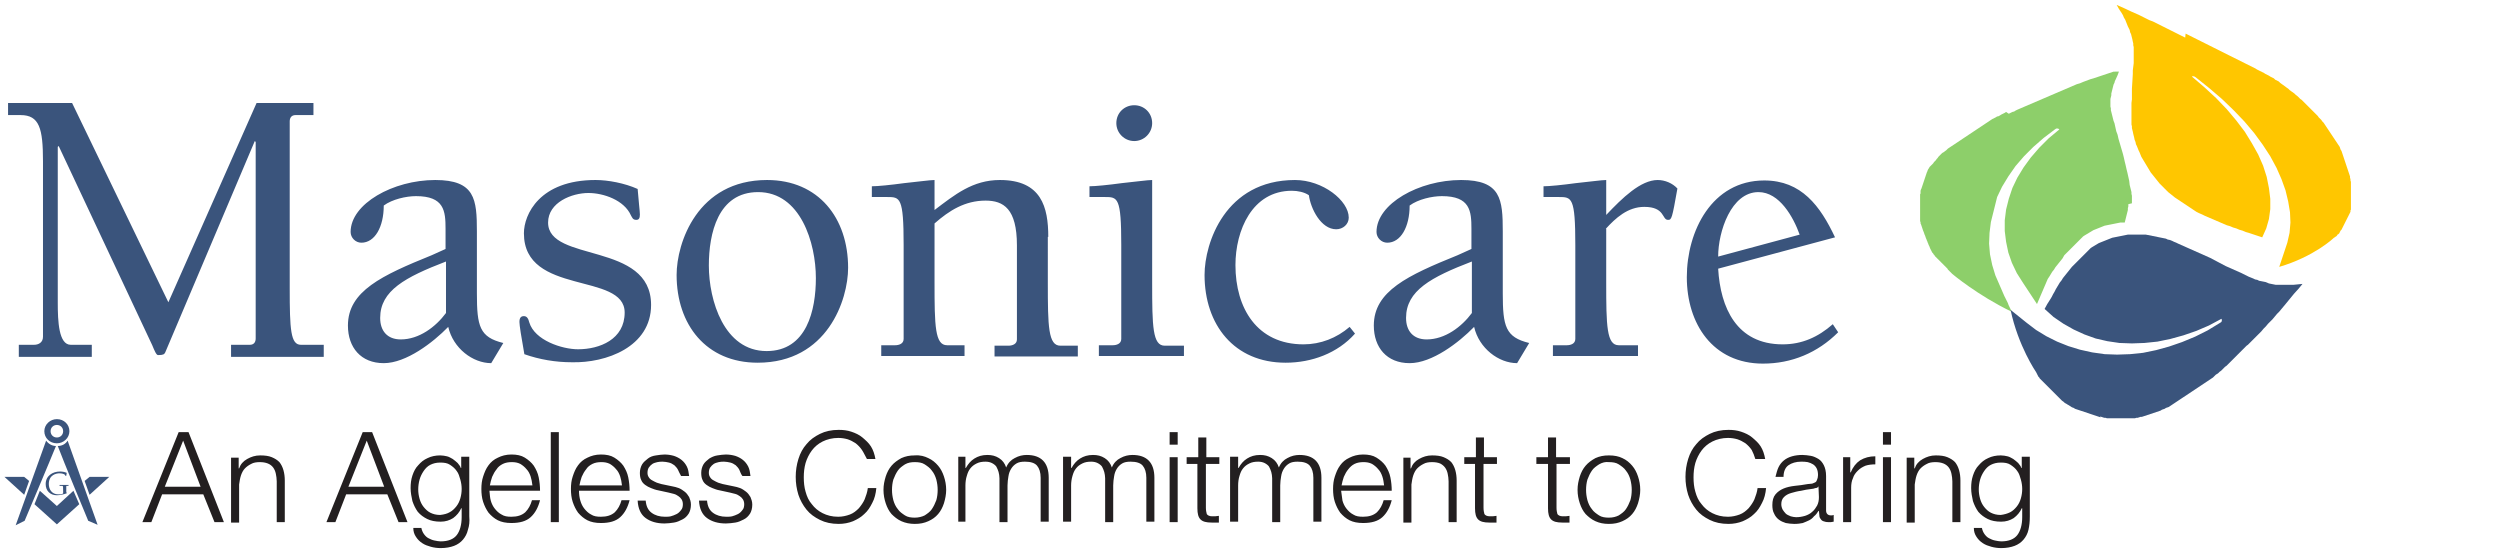
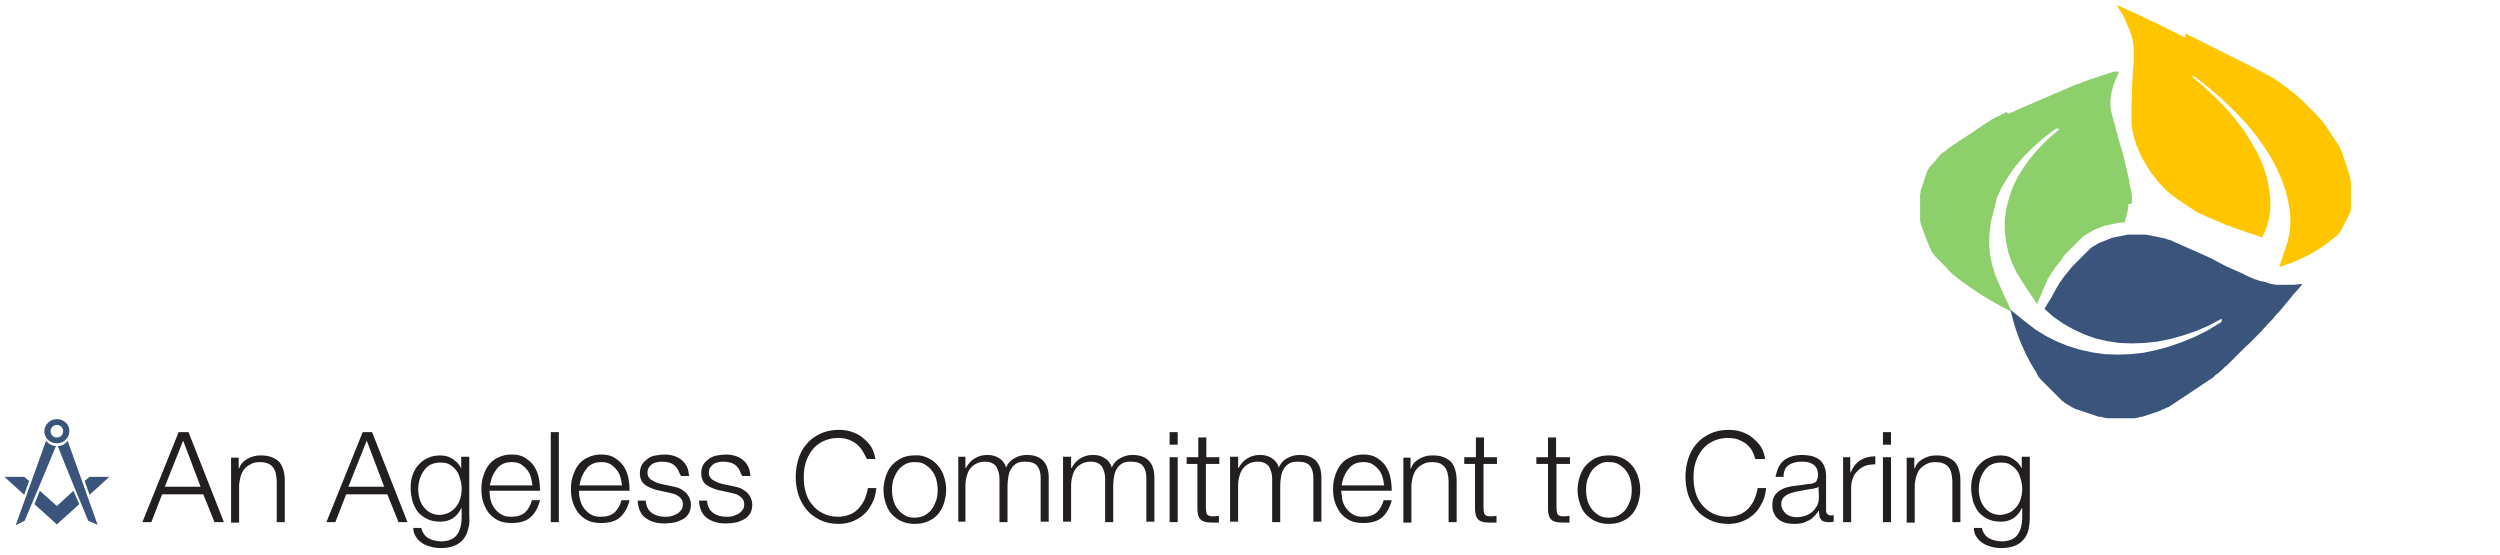
<svg xmlns="http://www.w3.org/2000/svg" version="1.1" id="Layer_1" x="0px" y="0px" viewBox="0 0 558.3 124" style="enable-background:new 0 0 558.3 124;" xml:space="preserve">
  <style type="text/css">
	.st0{fill:#8DCF6A;}
	.st1{fill:#FFC600;}
	.st2{fill:#3A547C;}
	.st3{fill:#231F20;}
	.st4{fill:none;}
</style>
  <path class="st0" d="M476.1,45.4l0-0.4l0-0.5l0-0.4l0-0.4l-0.1-0.4l0-0.4l-0.1-0.4l-0.1-0.4l-0.1-0.4l-0.1-0.4l-0.1-0.9l-0.2-0.9  l-0.2-0.9l-0.2-0.8l-0.2-0.9l-0.2-0.8l-0.2-0.9l-0.2-0.8l-0.5-1.7l-0.5-1.7l-0.2-0.9l-0.3-0.8l-0.2-0.9l-0.2-0.9L472,27l-0.1-0.4  l-0.1-0.4l-0.1-0.4l-0.1-0.4l-0.1-0.4l-0.1-0.4l0-0.4l-0.1-0.4l0-0.4l0-0.5l0-0.4l0-0.4l0.1-0.4l0.1-0.4l0-0.4l0.1-0.4l0.1-0.4  l0.1-0.4l0.1-0.4l0.1-0.4l0.2-0.4l0.1-0.4l0.2-0.4l0.4-0.9l0.3-0.8L472,16l-1.5,0.5L469,17l-1.5,0.5l-0.7,0.2L466,18l-0.8,0.3  l-0.7,0.3l-0.7,0.2l-0.7,0.3l-0.7,0.3l-0.7,0.3l-0.7,0.3l-0.7,0.3l-0.7,0.3l-0.7,0.3l-0.7,0.3l-0.7,0.3l-0.7,0.3l-0.7,0.3l-0.7,0.3  l-0.7,0.3l-0.7,0.3l-0.7,0.3l-0.7,0.3l-0.7,0.3l-0.7,0.3l-0.7,0.3l-0.4,0.2l-0.3,0.2l-0.4,0.1l-0.4,0.2l-0.4,0.2L448,25l-0.3,0.2  l-0.4,0.2l-0.4,0.2l-0.3,0.2l-0.4,0.2L446,26l-0.3,0.2l-0.4,0.2l-0.4,0.2l-0.3,0.2l-0.3,0.2l-0.3,0.2l-0.3,0.2l-0.3,0.2l-0.3,0.2  l-0.3,0.2l-0.3,0.2l-0.3,0.2l-0.3,0.2l-0.3,0.2l-0.3,0.2l-0.3,0.2l-0.3,0.2l-0.3,0.2l-0.3,0.2l-0.3,0.2l-0.3,0.2l-0.3,0.2l-0.3,0.2  l-0.3,0.2l-0.3,0.2l-0.3,0.2l-0.3,0.2l-0.3,0.2l-0.3,0.2l-0.3,0.2l-0.3,0.2l-0.3,0.2l-0.3,0.2l-0.3,0.2l-0.3,0.2l-0.3,0.2l-0.2,0.2  l-0.2,0.2l-0.3,0.2l-0.2,0.2L434,34l-0.3,0.2l-0.2,0.2l-0.2,0.2l-0.2,0.2l-0.2,0.2l-0.2,0.3l-0.2,0.2l-0.2,0.3l-0.2,0.2l-0.2,0.2  l-0.2,0.3l-0.2,0.2l-0.2,0.2l-0.2,0.2l-0.2,0.2l-0.1,0.2l-0.2,0.3l-0.1,0.2l-0.1,0.3l-0.1,0.2l-0.1,0.3l-0.1,0.3l-0.1,0.3l-0.1,0.3  l-0.1,0.3l-0.1,0.3l-0.1,0.3l-0.1,0.3l-0.1,0.3l-0.1,0.3l-0.1,0.3l-0.1,0.3l-0.1,0.2l-0.1,0.3l0,0.3l0,0.3l-0.1,0.2l0,0.3l0,0.3  l0,0.3l0,0.3l0,0.3l0,0.3l0,0.3l0,0.3l0,0.3l0,0.3l0,0.3l0,0.3l0,0.3l0,0.3l0,0.3l0,0.3l0,0.3l0,0.3l0,0.3l0,0.3l0.1,0.2l0,0.3  l0.1,0.2l0.1,0.3l0.1,0.3l0.1,0.3l0.1,0.3l0.1,0.3l0.1,0.2l0.1,0.3l0.1,0.3l0.1,0.2l0.1,0.3l0.1,0.3l0.1,0.2l0.1,0.3l0.1,0.2  l0.1,0.3l0.1,0.2l0.1,0.3l0.1,0.2l0.1,0.2l0.1,0.3l0.1,0.2l0.1,0.2l0.1,0.2l0.1,0.2l0.1,0.2l0.2,0.2l0.1,0.2l0.2,0.2l0.1,0.2  l0.2,0.2l0.2,0.2l0.2,0.2l0.2,0.2l0.2,0.2l0.2,0.2l0.2,0.2l0.2,0.2l0.2,0.2l0.2,0.2l0.2,0.2l0.2,0.2l0.2,0.2l0.2,0.2l0.1,0.2  l0.2,0.2l0.2,0.2l0.2,0.2l0.2,0.2l0.2,0.2c0,0,5.7,4.8,13.2,8.4c-0.1-0.5-0.7-1.4-0.8-1.9l-0.8-1.6l-1-2.3l-1-2.3l-0.7-2.3l-0.5-2.4  l-0.2-2.4l0.1-2.4l0.3-2.4l0.6-2.4L446,44l1.1-2.3l1.4-2.3l1.6-2.3l1.9-2.2l2.1-2.1l2.3-2l2.5-1.9l0.3-0.2l0.4,0l0.3,0.2l-2.4,2  l-2.1,2.1l-1.9,2.2l-1.6,2.2l-1.4,2.3l-1.1,2.3l-0.8,2.4l-0.6,2.4l-0.3,2.4l0,2.4L448,54l0.5,2.4l0.8,2.3l1.1,2.3l1.4,2.2l3.1,4.7  l2.4-5.6l0.4-0.6l0.3-0.5l0.3-0.5l0.4-0.5l0.3-0.5l0.4-0.5l0.4-0.5l0.4-0.5l0.4-0.5L461,57l0.4-0.4l0.4-0.4l0.4-0.4l0.2-0.2l0.2-0.2  l0.2-0.2l0.2-0.2l0.2-0.2l0.2-0.2l0.2-0.2l0.2-0.2l0.2-0.2l0.2-0.2l0.2-0.2l0.2-0.2l0.2-0.2l0.2-0.2l0.2-0.2l0.3-0.2l0.5-0.3  l0.5-0.3l0.5-0.3l0.5-0.3l0.5-0.2l0.5-0.2l0.5-0.2l0.5-0.2l0.5-0.2l0.5-0.1l0.5-0.1l0.5-0.1l0.5-0.1l0.5-0.1l0.5-0.1l0.5-0.1l0.5,0  l0.5,0l0.1-0.4l0.1-0.4l0.1-0.4l0.1-0.4l0.1-0.4l0.1-0.4l0.1-0.4l0-0.4l0.1-0.4l0-0.5L476.1,45.4z" />
  <path class="st1" d="M509,59.6c7.8-2.3,12.1-6.4,12.1-6.4l0.1-0.1l0.2-0.1l0.1-0.1l0.2-0.1l0.2-0.2l0.1-0.2l0.2-0.1l0.2-0.2l0.1-0.2  l0.1-0.2l0.1-0.2l0.2-0.2l0.1-0.2l0.1-0.2l0.1-0.2l0.1-0.2l0.1-0.2l0.1-0.2l0.1-0.2l0.1-0.2l0.1-0.2l0.1-0.2l0.1-0.2l0.1-0.2  l0.1-0.2l0.1-0.2l0.1-0.2l0.1-0.2l0.1-0.2l0.1-0.2l0.1-0.2l0.1-0.2l0-0.3l0.1-0.2l0-0.3l0-0.2l0-0.3l0-0.2l0-0.3l0-0.3l0-0.2l0-0.3  l0-0.3l0-0.2l0-0.3l0-0.3l0-0.2l0-0.3l0-0.3l0-0.2l0-0.3l0-0.2l0-0.3l0-0.3l0-0.3l0-0.3l0-0.3l-0.1-0.3l0-0.3l-0.1-0.3l0-0.3  l-0.1-0.3l-0.1-0.3l-0.1-0.3l-0.1-0.3l-0.1-0.3l-0.1-0.3l-0.1-0.3l-0.1-0.3l-0.1-0.3l-0.1-0.3l-0.1-0.3l-0.1-0.3l-0.1-0.3l-0.1-0.3  l-0.1-0.3l-0.1-0.3l-0.1-0.3l-0.1-0.3l-0.1-0.3l-0.2-0.3l-0.1-0.3l-0.1-0.3l-0.2-0.3l-0.2-0.3l-0.2-0.3l-0.2-0.3l-0.2-0.3l-0.2-0.3  l-0.2-0.3l-0.2-0.3l-0.2-0.3l-0.2-0.3l-0.2-0.3l-0.2-0.3l-0.2-0.3l-0.2-0.3l-0.2-0.3l-0.2-0.3l-0.2-0.3l-0.2-0.3l-0.3-0.3l-0.2-0.3  l-0.3-0.3l-0.3-0.3l-0.2-0.3l-0.3-0.3l-0.3-0.3l-0.3-0.3l-0.3-0.3l-0.3-0.3l-0.3-0.3l-0.3-0.3l-0.3-0.3l-0.3-0.3l-0.3-0.3l-0.3-0.3  l-0.3-0.3l-0.3-0.2l-0.3-0.3l-0.3-0.3l-0.4-0.3l-0.3-0.3l-0.4-0.3l-0.3-0.2l-0.4-0.3l-0.3-0.3l-0.3-0.2l-0.4-0.3l-0.4-0.3l-0.3-0.2  l-0.4-0.3l-0.3-0.3l-0.4-0.2l-0.4-0.2l-0.3-0.3l-0.4-0.2l-0.4-0.2l-0.3-0.2l-0.4-0.2l-0.4-0.2l-0.3-0.2l-0.4-0.2l-0.4-0.2l-0.4-0.2  l-0.4-0.2l-0.3-0.2l-0.4-0.2l-0.4-0.2l-0.4-0.2l-0.4-0.2l-0.4-0.2l-0.4-0.2l-0.4-0.2l-0.4-0.2l-0.4-0.2l-0.4-0.2l-0.4-0.2l-0.4-0.2  l-0.4-0.2l-0.4-0.2l-0.4-0.2l-0.8-0.4l-0.8-0.4l-0.8-0.4l-0.8-0.4l-0.8-0.4l-0.8-0.4l-0.8-0.4l-0.8-0.4l-0.8-0.4l-0.8-0.4l-0.8-0.4  l-0.8-0.4L488,8.4L487.2,8l-0.8-0.4l-0.8-0.4l-0.8-0.4L484,6.4L483.2,6l-0.8-0.4l-0.8-0.4l-0.8-0.4L480,4.5l-0.8-0.4l-1.6-0.8  l-1.6-0.7l-1.7-0.8l-1.6-0.7l0.5,0.9l0.6,0.9l0.3,0.5l0.2,0.5l0.3,0.5l0.2,0.5l0.2,0.5l0.2,0.5l0.2,0.4l0.2,0.4l0.1,0.5l0.2,0.4  l0.1,0.4l0.1,0.4l0.1,0.4l0.1,0.5l0.1,0.4l0,0.4l0.1,0.4l0,0.4l0,0.4l0,0.4l0,0.4l0,0.4l0,0.4l0,0.4l0,0.8l-0.1,0.8l-0.1,0.8l0,0.8  l-0.1,1.7l-0.1,1.6l0,0.8l0,0.8l0,0.8l-0.1,0.8l0,0.8l0,0.8l0,0.8l0,0.8l0,0.4l0,0.4l0,0.4l0,0.4l0.1,0.4l0,0.4l0.1,0.4l0.1,0.4  l0.1,0.5l0.1,0.4l0.1,0.4l0.1,0.5l0.2,0.5l0.1,0.5l0.2,0.4l0.2,0.5l0.2,0.5l0.2,0.4l0.2,0.5l0.2,0.5l0.3,0.5l0.3,0.5l0.3,0.5  l0.3,0.5l0.3,0.5l0.3,0.5l0.3,0.5l0.4,0.5l0.4,0.5l0.4,0.5l0.4,0.5l0.4,0.5l0.5,0.5l0.4,0.4l0.5,0.5l0.5,0.5l0.5,0.4l0.5,0.4  l0.5,0.4l0.3,0.2l0.3,0.2l0.3,0.2l0.3,0.2l0.3,0.2l0.3,0.2l0.3,0.2l0.3,0.2l0.3,0.2l0.3,0.2l0.3,0.2l0.3,0.2l0.3,0.2l0.3,0.2  l0.3,0.2l0.3,0.2l0.6,0.3l0.7,0.3l0.6,0.3l0.7,0.3l0.7,0.3l0.7,0.3l0.7,0.3l0.7,0.3l0.7,0.3l0.7,0.3l0.7,0.2l0.7,0.3l0.7,0.2  l0.7,0.3l0.7,0.2l0.7,0.3l0.7,0.2l1.5,0.5l1.5,0.5l0.9-2l0.6-2.1l0.3-2.2l0-2.3l-0.3-2.4l-0.5-2.5l-0.8-2.5l-1.1-2.5l-1.4-2.5  l-1.6-2.6l-1.9-2.5l-2.1-2.5l-2.4-2.5l-2.6-2.4l-2.8-2.4l0.2-0.1l0.4,0.1l0.3,0.2l3,2.4l2.8,2.4l2.6,2.5l2.4,2.5l2.2,2.6l1.9,2.6  l1.7,2.6l1.4,2.6l1.1,2.5l0.9,2.5l0.6,2.5l0.4,2.4l0.1,2.3l-0.2,2.3l-0.5,2.2l-0.7,2.1" />
  <path class="st2" d="M449,69.2c1.7,8.1,5.7,13.9,5.7,13.9l0.1,0.2l0.1,0.2l0.1,0.2l0.1,0.2l0.1,0.2l0.2,0.2l0.1,0.2l0.2,0.2l0.2,0.2  l0.2,0.2l0.2,0.2l0.2,0.2l0.2,0.2l0.2,0.2l0.2,0.2l0.2,0.2l0.2,0.2l0.2,0.2l0.2,0.2l0.2,0.2l0.2,0.2l0.2,0.2l0.2,0.2l0.2,0.2  l0.2,0.2l0.2,0.2l0.2,0.2l0.2,0.2l0.2,0.2l0.2,0.2l0.2,0.2l0.2,0.2l0.3,0.2l0.2,0.2l0.3,0.2l0.2,0.1l0.3,0.2l0.2,0.1l0.3,0.2  l0.3,0.2l0.2,0.1l0.3,0.1l0.3,0.2l0.3,0.1l0.3,0.1l0.3,0.1l0.3,0.1l0.3,0.1l0.3,0.1l0.3,0.1l0.3,0.1l0.3,0.1l0.3,0.1l0.3,0.1  l0.3,0.1l0.3,0.1l0.3,0.1l0.3,0.1l0.3,0.1l0.3,0.1l0.3,0.1l0.3,0.1L469,93l0.3,0.1l0.3,0.1l0.3,0.1l0.3,0l0.3,0.1l0.3,0l0.3,0l0.3,0  l0.3,0l0.3,0l0.3,0l0.3,0l0.3,0l0.3,0l0.3,0l0.3,0l0.3,0l0.3,0l0.3,0l0.3,0l0.3,0l0.3,0l0.3,0l0.3,0l0.3,0l0.3,0l0.3-0.1l0.3,0  l0.3-0.1l0.3-0.1l0.3,0l0.3-0.1l0.3-0.1l0.3-0.1l0.3-0.1l0.3-0.1l0.3-0.1l0.3-0.1l0.3-0.1l0.3-0.1l0.3-0.1l0.3-0.1l0.3-0.1l0.3-0.1  l0.3-0.1l0.3-0.2l0.3-0.1l0.3-0.1l0.3-0.2l0.3-0.1l0.3-0.1l0.3-0.2l0.3-0.2l0.3-0.2l0.3-0.2l0.3-0.2l0.3-0.2l0.3-0.2l0.3-0.2  l0.3-0.2l0.3-0.2l0.3-0.2l0.3-0.2l0.3-0.2l0.3-0.2l0.3-0.2l0.3-0.2l0.3-0.2l0.3-0.2l0.3-0.2l0.3-0.2l0.3-0.2l0.3-0.2l0.3-0.2  l0.3-0.2l0.3-0.2l0.3-0.2l0.3-0.2l0.3-0.2l0.3-0.2l0.3-0.2l0.3-0.2l0.3-0.2l0.3-0.2l0.3-0.3l0.3-0.3l0.3-0.2l0.3-0.2l0.3-0.3  l0.3-0.2l0.3-0.3l0.3-0.3l0.3-0.3l0.3-0.2l0.3-0.3l0.3-0.3l0.3-0.3l0.3-0.3l0.3-0.3l0.5-0.5l0.5-0.5l0.5-0.5l0.5-0.5l0.5-0.5  l0.5-0.5L502,77l0.5-0.5l0.5-0.5l0.5-0.5l0.5-0.5l0.5-0.5l0.5-0.5l0.5-0.6l0.5-0.5l0.5-0.6l0.5-0.5l0.5-0.5l0.5-0.6l0.5-0.6l0.5-0.5  l0.5-0.6l0.5-0.6l0.5-0.6l0.9-1.1l0.9-1.1l1-1.1l0.9-1.1l-1,0.1l-1,0.1l-0.5,0l-0.5,0l-0.5,0l-0.5,0l-0.5,0l-0.5,0l-0.5,0l-0.5,0  l-0.5-0.1l-0.5-0.1l-0.5-0.1L506,63l-0.5-0.1l-0.5-0.1l-0.5-0.1l-0.4-0.2l-0.5-0.1l-0.4-0.2l-0.5-0.2l-0.5-0.2l-0.4-0.2l-0.4-0.2  l-0.4-0.2l-0.4-0.2l-0.9-0.4l-0.9-0.4l-0.9-0.4l-0.9-0.4l-1.7-0.9l-1.7-0.9l-0.9-0.4l-0.9-0.4l-0.9-0.4l-0.9-0.4l-0.9-0.4l-0.9-0.4  l-0.9-0.4l-0.9-0.4l-0.4-0.2l-0.5-0.2l-0.4-0.2l-0.5-0.2l-0.5-0.1l-0.4-0.2l-0.5-0.1l-0.5-0.1l-0.5-0.1l-0.5-0.1l-0.5-0.1l-0.5-0.1  l-0.5-0.1l-0.5-0.1l-0.5-0.1l-0.5,0l-0.5,0l-0.5,0l-0.5,0l-0.5,0l-0.5,0l-0.5,0l-0.5,0l-0.5,0.1l-0.5,0.1l-0.5,0.1l-0.5,0.1  l-0.5,0.1l-0.5,0.1l-0.5,0.1l-0.5,0.2l-0.5,0.2l-0.5,0.2l-0.5,0.2l-0.5,0.2l-0.5,0.2l-0.5,0.3l-0.5,0.3l-0.5,0.3l-0.3,0.2l-0.2,0.2  l-0.2,0.2l-0.2,0.2l-0.2,0.2l-0.2,0.2l-0.2,0.2l-0.2,0.2l-0.2,0.2l-0.2,0.2l-0.2,0.2l-0.2,0.2l-0.2,0.2l-0.2,0.2l-0.2,0.2l-0.2,0.2  l-0.4,0.4l-0.4,0.4l-0.4,0.4l-0.4,0.5l-0.4,0.5l-0.4,0.5l-0.4,0.5l-0.4,0.5l-0.3,0.5l-0.4,0.5l-0.3,0.5l-0.3,0.5l-0.3,0.5l-0.3,0.6  l-0.3,0.5l-0.3,0.6l-0.3,0.5l-0.7,1.1l-0.6,1.1l2,1.8l2.2,1.5l2.3,1.3l2.4,1.1l2.5,0.9l2.6,0.6l2.7,0.4l2.8,0.1l2.8-0.1l2.9-0.3  l2.9-0.6l2.9-0.8l2.9-1l2.8-1.2l2.8-1.5l0.1,0.3l-0.1,0.4l-0.3,0.2l-2.8,1.7l-2.8,1.4l-2.9,1.2l-2.9,1l-2.9,0.8l-2.9,0.6l-2.9,0.3  l-2.9,0.1l-2.8-0.1l-2.8-0.4l-2.7-0.6l-2.6-0.8l-2.5-1l-2.4-1.2l-2.3-1.4l-2.1-1.6" />
  <path class="st3" d="M448.9,114.4c0.6-0.3,1.1-0.8,1.5-1.3c0.4-0.5,0.7-1.1,0.9-1.8c0.2-0.7,0.3-1.4,0.3-2.1c0-0.7-0.1-1.4-0.3-2.1  c-0.2-0.7-0.4-1.4-0.8-1.9c-0.4-0.6-0.9-1-1.5-1.4c-0.6-0.4-1.3-0.5-2.2-0.5c-0.9,0-1.6,0.2-2.2,0.5c-0.6,0.3-1.1,0.8-1.5,1.4  c-0.4,0.6-0.7,1.2-0.9,1.9c-0.2,0.7-0.3,1.5-0.3,2.2c0,0.7,0.1,1.4,0.3,2.1c0.2,0.7,0.5,1.3,0.9,1.8c0.4,0.5,0.9,1,1.5,1.3  c0.6,0.3,1.3,0.5,2.2,0.5C447.6,114.9,448.3,114.7,448.9,114.4 M453,118.3c-0.2,0.9-0.6,1.6-1.1,2.2c-0.5,0.6-1.2,1.1-2,1.4  c-0.8,0.3-1.8,0.5-3,0.5c-0.7,0-1.5-0.1-2.2-0.3c-0.7-0.2-1.3-0.4-1.9-0.8c-0.6-0.4-1-0.8-1.4-1.4c-0.4-0.6-0.6-1.2-0.6-2h1.8  c0.1,0.5,0.3,1,0.6,1.4c0.3,0.4,0.6,0.7,1,0.9c0.4,0.2,0.8,0.4,1.3,0.5c0.5,0.1,1,0.2,1.4,0.2c1.7,0,2.9-0.5,3.6-1.4  c0.7-0.9,1.1-2.3,1.1-4v-2h-0.1c-0.4,0.9-1,1.6-1.8,2.2c-0.8,0.5-1.7,0.8-2.8,0.8c-1.2,0-2.2-0.2-3-0.6c-0.8-0.4-1.5-0.9-2.1-1.6  c-0.5-0.7-0.9-1.5-1.2-2.4c-0.2-0.9-0.4-1.9-0.4-2.9c0-1,0.1-1.9,0.4-2.8c0.3-0.9,0.7-1.7,1.3-2.3c0.6-0.7,1.2-1.2,2.1-1.6  c0.8-0.4,1.8-0.6,2.8-0.6c0.5,0,1.1,0.1,1.5,0.2c0.5,0.1,0.9,0.4,1.3,0.6c0.4,0.3,0.8,0.6,1.1,0.9c0.3,0.4,0.6,0.7,0.7,1.1h0.1v-2.5  h1.8v13.3C453.3,116.5,453.2,117.4,453,118.3 M427.5,102.1v2.5h0.1c0.3-0.9,0.9-1.6,1.8-2.1s1.8-0.8,2.9-0.8c1,0,1.9,0.1,2.6,0.4  c0.7,0.3,1.2,0.6,1.7,1.1c0.4,0.5,0.7,1.1,0.9,1.8c0.2,0.7,0.3,1.5,0.3,2.3v9.3h-1.8v-9.1c0-0.6-0.1-1.2-0.2-1.7  c-0.1-0.5-0.3-1-0.6-1.4c-0.3-0.4-0.7-0.7-1.2-0.9c-0.5-0.2-1.1-0.3-1.8-0.3c-0.7,0-1.4,0.1-1.9,0.4c-0.6,0.3-1,0.6-1.4,1  c-0.4,0.4-0.7,1-0.9,1.6c-0.2,0.6-0.3,1.3-0.4,2v8.5h-1.8v-14.5H427.5z M422.3,116.6h-1.8v-14.5h1.8V116.6z M422.3,99.3h-1.8v-2.8  h1.8V99.3z M413.2,102.1v3.4h0.1c0.5-1.2,1.2-2.1,2.1-2.7c1-0.6,2.1-0.9,3.4-0.9v1.8c-0.8,0-1.6,0.1-2.2,0.3  c-0.7,0.3-1.2,0.6-1.7,1.1s-0.9,1-1.1,1.7c-0.3,0.6-0.4,1.4-0.4,2.1v7.7h-1.8v-14.5H413.2z M406.1,108.6c-0.1,0.2-0.3,0.4-0.7,0.4  c-0.3,0.1-0.6,0.2-0.9,0.2c-0.8,0.1-1.5,0.2-2.3,0.4c-0.8,0.1-1.5,0.3-2.2,0.5c-0.7,0.2-1.2,0.5-1.6,0.9c-0.4,0.4-0.6,0.9-0.6,1.6  c0,0.4,0.1,0.8,0.3,1.2c0.2,0.3,0.4,0.6,0.7,0.9c0.3,0.3,0.7,0.4,1.1,0.6c0.4,0.1,0.8,0.2,1.2,0.2c0.7,0,1.3-0.1,2-0.3  c0.6-0.2,1.2-0.5,1.6-0.9c0.5-0.4,0.8-0.9,1.1-1.4c0.3-0.6,0.4-1.2,0.4-1.9L406.1,108.6L406.1,108.6z M397.2,104.3  c0.3-0.6,0.7-1.1,1.2-1.5c0.5-0.4,1.1-0.7,1.8-0.9c0.7-0.2,1.5-0.3,2.3-0.3c0.6,0,1.3,0.1,1.9,0.2c0.6,0.1,1.2,0.4,1.7,0.7  c0.5,0.3,0.9,0.8,1.2,1.4c0.3,0.6,0.5,1.4,0.5,2.4v7.7c0,0.7,0.4,1.1,1.1,1.1c0.2,0,0.4,0,0.6-0.1v1.5c-0.2,0-0.4,0.1-0.6,0.1  c-0.2,0-0.4,0-0.6,0c-0.5,0-0.8-0.1-1.1-0.2c-0.3-0.1-0.5-0.3-0.6-0.5c-0.2-0.2-0.3-0.5-0.3-0.8c0-0.3-0.1-0.7-0.1-1h-0.1  c-0.3,0.5-0.6,0.9-1,1.2c-0.3,0.4-0.7,0.7-1.1,0.9c-0.4,0.2-0.9,0.4-1.4,0.6c-0.5,0.1-1.1,0.2-1.9,0.2c-0.7,0-1.3-0.1-1.9-0.2  c-0.6-0.2-1.1-0.4-1.6-0.8c-0.4-0.3-0.8-0.8-1-1.3c-0.3-0.5-0.4-1.2-0.4-1.9c0-1,0.2-1.8,0.7-2.4c0.5-0.6,1.1-1,1.8-1.3  c0.7-0.3,1.6-0.5,2.5-0.6c0.9-0.1,1.9-0.2,2.9-0.4c0.4,0,0.7-0.1,1-0.1c0.3-0.1,0.5-0.2,0.7-0.3c0.2-0.1,0.3-0.3,0.4-0.6  c0.1-0.2,0.2-0.6,0.2-1c0-0.6-0.1-1.1-0.3-1.5c-0.2-0.4-0.5-0.7-0.8-0.9c-0.3-0.2-0.8-0.4-1.2-0.5c-0.5-0.1-1-0.1-1.5-0.1  c-1.1,0-2.1,0.3-2.8,0.8s-1.1,1.4-1.1,2.6h-1.8C396.7,105.7,396.9,104.9,397.2,104.3 M391.2,100.5c-0.4-0.6-0.9-1.1-1.4-1.5  c-0.6-0.4-1.2-0.7-1.8-0.9c-0.7-0.2-1.4-0.3-2.1-0.3c-1.3,0-2.5,0.3-3.5,0.8c-1,0.5-1.8,1.2-2.4,2c-0.6,0.8-1.1,1.8-1.4,2.8  c-0.3,1.1-0.4,2.1-0.4,3.2c0,1.1,0.1,2.2,0.4,3.2c0.3,1.1,0.7,2,1.4,2.8c0.6,0.8,1.4,1.5,2.4,2c1,0.5,2.1,0.8,3.5,0.8  c0.9,0,1.8-0.2,2.6-0.5c0.8-0.3,1.4-0.8,2-1.4c0.5-0.6,1-1.3,1.3-2c0.3-0.8,0.6-1.6,0.7-2.5h1.9c-0.1,1.2-0.4,2.4-0.9,3.3  c-0.5,1-1,1.8-1.8,2.5c-0.7,0.7-1.6,1.2-2.5,1.6c-1,0.4-2.1,0.6-3.2,0.6c-1.6,0-3-0.3-4.2-0.9c-1.2-0.6-2.2-1.3-3-2.3  c-0.8-1-1.4-2.1-1.8-3.3c-0.4-1.3-0.6-2.6-0.6-4c0-1.4,0.2-2.7,0.6-4c0.4-1.3,1-2.4,1.8-3.3c0.8-1,1.8-1.7,3-2.3  c1.2-0.6,2.6-0.9,4.2-0.9c1,0,1.9,0.1,2.8,0.4c0.9,0.3,1.8,0.7,2.5,1.3c0.7,0.6,1.4,1.2,1.9,2c0.5,0.8,0.8,1.7,1,2.8H392  C391.8,101.8,391.5,101.1,391.2,100.5 M362.3,102.3c0.9,0.4,1.6,1,2.2,1.7c0.6,0.7,1,1.5,1.3,2.4c0.3,0.9,0.5,1.9,0.5,3  c0,1-0.2,2-0.5,3c-0.3,0.9-0.7,1.7-1.3,2.4c-0.6,0.7-1.3,1.2-2.2,1.6c-0.9,0.4-1.8,0.6-3,0.6s-2.1-0.2-3-0.6c-0.9-0.4-1.6-1-2.2-1.6  c-0.6-0.7-1-1.5-1.3-2.4c-0.3-0.9-0.5-1.9-0.5-3c0-1.1,0.2-2,0.5-3c0.3-0.9,0.7-1.7,1.3-2.4c0.6-0.7,1.3-1.2,2.2-1.7  c0.9-0.4,1.8-0.6,3-0.6S361.5,101.9,362.3,102.3 M357.1,103.7c-0.6,0.4-1.2,0.8-1.6,1.4c-0.4,0.6-0.7,1.2-1,2  c-0.2,0.7-0.3,1.5-0.3,2.3c0,0.8,0.1,1.5,0.3,2.3c0.2,0.7,0.5,1.4,1,2c0.4,0.6,1,1,1.6,1.4c0.6,0.4,1.4,0.5,2.2,0.5  c0.9,0,1.6-0.2,2.2-0.5c0.6-0.4,1.2-0.8,1.6-1.4c0.4-0.6,0.7-1.2,1-2c0.2-0.7,0.3-1.5,0.3-2.3c0-0.8-0.1-1.5-0.3-2.3  c-0.2-0.7-0.5-1.4-1-2c-0.4-0.6-1-1-1.6-1.4c-0.6-0.4-1.4-0.5-2.2-0.5C358.5,103.1,357.8,103.3,357.1,103.7 M350.6,102.1v1.5h-3v9.8  c0,0.6,0.1,1,0.2,1.4c0.2,0.3,0.6,0.5,1.2,0.5c0.5,0,1,0,1.5-0.1v1.5c-0.3,0-0.5,0-0.8,0c-0.3,0-0.5,0-0.8,0c-1.2,0-2-0.2-2.5-0.7  c-0.5-0.5-0.7-1.3-0.7-2.5v-9.9h-2.6v-1.5h2.6v-4.4h1.8v4.4H350.6z M334.3,102.1v1.5h-3v9.8c0,0.6,0.1,1,0.2,1.4  c0.2,0.3,0.6,0.5,1.2,0.5c0.5,0,1,0,1.5-0.1v1.5c-0.3,0-0.5,0-0.8,0c-0.3,0-0.5,0-0.8,0c-1.2,0-2-0.2-2.5-0.7  c-0.5-0.5-0.7-1.3-0.7-2.5v-9.9H327v-1.5h2.6v-4.4h1.8v4.4H334.3z M315,102.1v2.5h0.1c0.3-0.9,0.9-1.6,1.8-2.1s1.8-0.8,2.9-0.8  c1,0,1.9,0.1,2.6,0.4c0.7,0.3,1.2,0.6,1.7,1.1c0.4,0.5,0.7,1.1,0.9,1.8c0.2,0.7,0.3,1.5,0.3,2.3v9.3h-1.8v-9.1  c0-0.6-0.1-1.2-0.2-1.7c-0.1-0.5-0.3-1-0.6-1.4c-0.3-0.4-0.7-0.7-1.1-0.9c-0.5-0.2-1.1-0.3-1.8-0.3c-0.7,0-1.4,0.1-1.9,0.4  c-0.6,0.3-1,0.6-1.4,1c-0.4,0.4-0.7,1-0.9,1.6c-0.2,0.6-0.3,1.3-0.4,2v8.5h-1.8v-14.5H315z M299.8,111.8c0.2,0.7,0.5,1.3,0.9,1.8  c0.4,0.5,0.9,1,1.5,1.3c0.6,0.4,1.3,0.5,2.2,0.5c1.3,0,2.3-0.3,3.1-1c0.7-0.7,1.2-1.6,1.5-2.7h1.8c-0.4,1.6-1.1,2.9-2.1,3.8  s-2.4,1.3-4.3,1.3c-1.2,0-2.2-0.2-3-0.6c-0.8-0.4-1.5-1-2.1-1.7c-0.5-0.7-0.9-1.5-1.2-2.4c-0.3-0.9-0.4-1.9-0.4-2.9  c0-1,0.1-1.9,0.4-2.8c0.3-0.9,0.6-1.7,1.2-2.5c0.5-0.7,1.2-1.3,2.1-1.7c0.8-0.4,1.8-0.7,3-0.7c1.2,0,2.2,0.2,3,0.7  c0.8,0.5,1.5,1.1,2,1.8c0.5,0.8,0.9,1.6,1.1,2.6c0.2,1,0.3,2,0.3,3h-11.3C299.6,110.4,299.7,111.1,299.8,111.8 M308.7,106.4  c-0.2-0.6-0.5-1.2-0.9-1.6c-0.4-0.5-0.9-0.9-1.4-1.2c-0.6-0.3-1.2-0.4-1.9-0.4c-0.7,0-1.4,0.1-2,0.4c-0.6,0.3-1,0.7-1.4,1.2  c-0.4,0.5-0.7,1-1,1.7c-0.2,0.6-0.4,1.3-0.5,1.9h9.5C309,107.6,308.9,107,308.7,106.4 M276.5,102.1v2.4h0.1c0.5-0.9,1.1-1.6,1.9-2.1  c0.8-0.5,1.7-0.8,2.9-0.8c1,0,1.8,0.2,2.6,0.7c0.8,0.5,1.3,1.2,1.6,2.1c0.4-1,1.1-1.7,1.9-2.1c0.9-0.5,1.8-0.7,2.7-0.7  c3.2,0,4.9,1.7,4.9,5.1v9.8h-1.8v-9.8c0-1.2-0.3-2.1-0.8-2.7c-0.5-0.6-1.4-0.9-2.7-0.9c-0.8,0-1.4,0.1-1.9,0.4s-0.9,0.7-1.2,1.2  c-0.3,0.5-0.5,1-0.6,1.7c-0.1,0.6-0.2,1.3-0.2,2v8.2h-1.8v-9.8c0-0.5-0.1-1-0.2-1.4c-0.1-0.4-0.3-0.8-0.5-1.2  c-0.2-0.3-0.6-0.6-1-0.8s-0.9-0.3-1.4-0.3c-0.8,0-1.4,0.1-2,0.4c-0.6,0.3-1,0.6-1.4,1.1c-0.4,0.5-0.6,1-0.8,1.7  c-0.2,0.6-0.3,1.4-0.3,2.1v8.1h-1.8v-14.5H276.5z M272.3,102.1v1.5h-3v9.8c0,0.6,0.1,1,0.2,1.4c0.2,0.3,0.6,0.5,1.2,0.5  c0.5,0,1,0,1.5-0.1v1.5c-0.3,0-0.5,0-0.8,0c-0.3,0-0.5,0-0.8,0c-1.2,0-2-0.2-2.5-0.7c-0.5-0.5-0.7-1.3-0.7-2.5v-9.9H265v-1.5h2.6  v-4.4h1.8v4.4H272.3z M263,116.6h-1.8v-14.5h1.8V116.6z M263,99.3h-1.8v-2.8h1.8V99.3z M239.2,102.1v2.4h0.1  c0.5-0.9,1.1-1.6,1.9-2.1c0.8-0.5,1.7-0.8,2.9-0.8c1,0,1.8,0.2,2.6,0.7c0.8,0.5,1.3,1.2,1.6,2.1c0.4-1,1.1-1.7,1.9-2.1  c0.9-0.5,1.8-0.7,2.7-0.7c3.2,0,4.9,1.7,4.9,5.1v9.8H256v-9.8c0-1.2-0.3-2.1-0.8-2.7c-0.5-0.6-1.4-0.9-2.7-0.9  c-0.8,0-1.4,0.1-1.9,0.4c-0.5,0.3-0.9,0.7-1.2,1.2c-0.3,0.5-0.5,1-0.6,1.7c-0.1,0.6-0.2,1.3-0.2,2v8.2h-1.8v-9.8  c0-0.5-0.1-1-0.2-1.4c-0.1-0.4-0.3-0.8-0.5-1.2c-0.2-0.3-0.6-0.6-1-0.8c-0.4-0.2-0.9-0.3-1.4-0.3c-0.8,0-1.4,0.1-2,0.4  c-0.6,0.3-1,0.6-1.4,1.1c-0.4,0.5-0.6,1-0.8,1.7s-0.3,1.4-0.3,2.1v8.1h-1.8v-14.5H239.2z M215.6,102.1v2.4h0.1  c0.5-0.9,1.1-1.6,1.9-2.1c0.8-0.5,1.7-0.8,2.9-0.8c1,0,1.8,0.2,2.6,0.7c0.8,0.5,1.3,1.2,1.6,2.1c0.4-1,1.1-1.7,1.9-2.1  c0.9-0.5,1.8-0.7,2.7-0.7c3.2,0,4.9,1.7,4.9,5.1v9.8h-1.8v-9.8c0-1.2-0.3-2.1-0.8-2.7c-0.5-0.6-1.4-0.9-2.7-0.9  c-0.8,0-1.4,0.1-1.9,0.4c-0.5,0.3-0.9,0.7-1.2,1.2c-0.3,0.5-0.5,1-0.6,1.7c-0.1,0.6-0.2,1.3-0.2,2v8.2h-1.8v-9.8  c0-0.5-0.1-1-0.2-1.4c-0.1-0.4-0.3-0.8-0.5-1.2c-0.2-0.3-0.6-0.6-1-0.8c-0.4-0.2-0.9-0.3-1.4-0.3c-0.8,0-1.4,0.1-2,0.4  c-0.6,0.3-1,0.6-1.4,1.1c-0.4,0.5-0.6,1-0.8,1.7c-0.2,0.6-0.3,1.4-0.3,2.1v8.1H214v-14.5H215.6z M207.3,102.3c0.9,0.4,1.6,1,2.2,1.7  c0.6,0.7,1,1.5,1.3,2.4c0.3,0.9,0.5,1.9,0.5,3c0,1-0.2,2-0.5,3c-0.3,0.9-0.7,1.7-1.3,2.4c-0.6,0.7-1.3,1.2-2.2,1.6  c-0.9,0.4-1.8,0.6-3,0.6c-1.1,0-2.1-0.2-3-0.6c-0.9-0.4-1.6-1-2.2-1.6c-0.6-0.7-1-1.5-1.3-2.4c-0.3-0.9-0.5-1.9-0.5-3  c0-1.1,0.2-2,0.5-3c0.3-0.9,0.7-1.7,1.3-2.4c0.6-0.7,1.3-1.2,2.2-1.7c0.9-0.4,1.8-0.6,3-0.6C205.5,101.6,206.5,101.9,207.3,102.3   M202.1,103.7c-0.6,0.4-1.2,0.8-1.6,1.4s-0.7,1.2-1,2c-0.2,0.7-0.3,1.5-0.3,2.3c0,0.8,0.1,1.5,0.3,2.3c0.2,0.7,0.5,1.4,1,2  c0.4,0.6,1,1,1.6,1.4c0.6,0.4,1.4,0.5,2.2,0.5s1.6-0.2,2.2-0.5c0.6-0.4,1.2-0.8,1.6-1.4c0.4-0.6,0.7-1.2,1-2  c0.2-0.7,0.3-1.5,0.3-2.3c0-0.8-0.1-1.5-0.3-2.3c-0.2-0.7-0.5-1.4-1-2c-0.4-0.6-1-1-1.6-1.4c-0.6-0.4-1.4-0.5-2.2-0.5  S202.8,103.3,202.1,103.7 M192.5,100.5c-0.4-0.6-0.9-1.1-1.4-1.5c-0.6-0.4-1.2-0.7-1.8-0.9c-0.7-0.2-1.4-0.3-2.1-0.3  c-1.3,0-2.5,0.3-3.5,0.8c-1,0.5-1.8,1.2-2.4,2c-0.6,0.8-1.1,1.8-1.4,2.8c-0.3,1.1-0.4,2.1-0.4,3.2c0,1.1,0.1,2.2,0.4,3.2  c0.3,1.1,0.7,2,1.4,2.8c0.6,0.8,1.4,1.5,2.4,2c1,0.5,2.1,0.8,3.5,0.8c0.9,0,1.8-0.2,2.6-0.5c0.8-0.3,1.4-0.8,2-1.4  c0.5-0.6,1-1.3,1.3-2c0.3-0.8,0.6-1.6,0.7-2.5h1.9c-0.1,1.2-0.4,2.4-0.9,3.3c-0.5,1-1,1.8-1.8,2.5c-0.7,0.7-1.6,1.2-2.5,1.6  c-1,0.4-2.1,0.6-3.2,0.6c-1.6,0-3-0.3-4.2-0.9c-1.2-0.6-2.2-1.3-3-2.3c-0.8-1-1.4-2.1-1.8-3.3c-0.4-1.3-0.6-2.6-0.6-4  c0-1.4,0.2-2.7,0.6-4s1-2.4,1.8-3.3c0.8-1,1.8-1.7,3-2.3c1.2-0.6,2.6-0.9,4.2-0.9c1,0,1.9,0.1,2.8,0.4c0.9,0.3,1.8,0.7,2.5,1.3  c0.7,0.6,1.4,1.2,1.9,2c0.5,0.8,0.8,1.7,1,2.8h-1.9C193.2,101.8,192.9,101.1,192.5,100.5 M165.1,104.9c-0.2-0.4-0.5-0.7-0.8-1  c-0.4-0.3-0.8-0.5-1.2-0.6c-0.5-0.1-0.9-0.2-1.4-0.2c-0.4,0-0.8,0-1.2,0.1c-0.4,0.1-0.8,0.2-1.1,0.4s-0.6,0.5-0.8,0.8  c-0.2,0.3-0.3,0.7-0.3,1.2c0,0.4,0.1,0.7,0.3,1c0.2,0.3,0.4,0.5,0.8,0.7c0.3,0.2,0.6,0.3,1,0.5c0.4,0.1,0.7,0.2,1,0.3l2.4,0.5  c0.5,0.1,1,0.2,1.5,0.4c0.5,0.2,0.9,0.5,1.3,0.8c0.4,0.3,0.7,0.7,1,1.2c0.2,0.5,0.4,1,0.4,1.7c0,0.8-0.2,1.5-0.5,2  c-0.4,0.6-0.8,1-1.4,1.3c-0.6,0.3-1.2,0.6-1.9,0.7c-0.7,0.1-1.4,0.2-2.1,0.2c-1.7,0-3.1-0.4-4.2-1.2c-1.1-0.8-1.7-2.1-1.8-3.9h1.8  c0.1,1.2,0.5,2.1,1.3,2.7c0.8,0.6,1.8,0.9,3,0.9c0.4,0,0.9,0,1.3-0.1s0.9-0.3,1.3-0.5c0.4-0.2,0.7-0.5,1-0.9  c0.3-0.3,0.4-0.8,0.4-1.3c0-0.4-0.1-0.8-0.3-1.1c-0.2-0.3-0.4-0.5-0.7-0.7c-0.3-0.2-0.6-0.4-1-0.5c-0.4-0.1-0.8-0.2-1.2-0.3  l-2.3-0.5c-0.6-0.1-1.1-0.3-1.6-0.5c-0.5-0.2-0.9-0.4-1.3-0.7c-0.4-0.3-0.7-0.6-0.9-1.1c-0.2-0.4-0.3-0.9-0.3-1.6  c0-0.7,0.2-1.4,0.5-1.9c0.3-0.5,0.8-0.9,1.3-1.3c0.5-0.3,1.1-0.6,1.8-0.7c0.7-0.1,1.3-0.2,1.9-0.2c0.7,0,1.4,0.1,2.1,0.3  c0.6,0.2,1.2,0.5,1.7,0.9c0.5,0.4,0.9,0.9,1.2,1.5c0.3,0.6,0.4,1.3,0.5,2.1h-1.8C165.4,105.8,165.3,105.3,165.1,104.9 M151.4,104.9  c-0.2-0.4-0.5-0.7-0.8-1c-0.4-0.3-0.8-0.5-1.2-0.6c-0.5-0.1-0.9-0.2-1.4-0.2c-0.4,0-0.8,0-1.2,0.1c-0.4,0.1-0.8,0.2-1.1,0.4  s-0.6,0.5-0.8,0.8c-0.2,0.3-0.3,0.7-0.3,1.2c0,0.4,0.1,0.7,0.3,1c0.2,0.3,0.4,0.5,0.8,0.7c0.3,0.2,0.6,0.3,1,0.5  c0.4,0.1,0.7,0.2,1,0.3l2.4,0.5c0.5,0.1,1,0.2,1.5,0.4c0.5,0.2,0.9,0.5,1.3,0.8c0.4,0.3,0.7,0.7,1,1.2c0.2,0.5,0.4,1,0.4,1.7  c0,0.8-0.2,1.5-0.5,2c-0.4,0.6-0.8,1-1.4,1.3c-0.6,0.3-1.2,0.6-1.9,0.7c-0.7,0.1-1.4,0.2-2.1,0.2c-1.7,0-3.1-0.4-4.2-1.2  c-1.1-0.8-1.7-2.1-1.8-3.9h1.8c0.1,1.2,0.5,2.1,1.3,2.7c0.8,0.6,1.8,0.9,3,0.9c0.4,0,0.9,0,1.3-0.1s0.9-0.3,1.3-0.5  c0.4-0.2,0.7-0.5,1-0.9c0.3-0.3,0.4-0.8,0.4-1.3c0-0.4-0.1-0.8-0.3-1.1c-0.2-0.3-0.4-0.5-0.7-0.7c-0.3-0.2-0.6-0.4-1-0.5  c-0.4-0.1-0.8-0.2-1.2-0.3l-2.3-0.5c-0.6-0.1-1.1-0.3-1.6-0.5c-0.5-0.2-0.9-0.4-1.3-0.7c-0.4-0.3-0.7-0.6-0.9-1.1  c-0.2-0.4-0.3-0.9-0.3-1.6c0-0.7,0.2-1.4,0.5-1.9c0.3-0.5,0.8-0.9,1.3-1.3s1.1-0.6,1.8-0.7c0.7-0.1,1.3-0.2,1.9-0.2  c0.7,0,1.4,0.1,2.1,0.3c0.6,0.2,1.2,0.5,1.7,0.9c0.5,0.4,0.9,0.9,1.2,1.5c0.3,0.6,0.4,1.3,0.5,2.1h-1.8  C151.8,105.8,151.6,105.3,151.4,104.9 M129.6,111.8c0.2,0.7,0.5,1.3,0.9,1.8c0.4,0.5,0.9,1,1.5,1.3c0.6,0.4,1.3,0.5,2.2,0.5  c1.3,0,2.3-0.3,3.1-1c0.7-0.7,1.2-1.6,1.5-2.7h1.8c-0.4,1.6-1.1,2.9-2.1,3.8s-2.4,1.3-4.3,1.3c-1.2,0-2.2-0.2-3-0.6  c-0.8-0.4-1.5-1-2.1-1.7c-0.5-0.7-0.9-1.5-1.2-2.4c-0.3-0.9-0.4-1.9-0.4-2.9c0-1,0.1-1.9,0.4-2.8c0.3-0.9,0.6-1.7,1.2-2.5  c0.5-0.7,1.2-1.3,2.1-1.7c0.8-0.4,1.8-0.7,3-0.7c1.2,0,2.2,0.2,3,0.7c0.8,0.5,1.5,1.1,2,1.8c0.5,0.8,0.9,1.6,1.1,2.6  c0.2,1,0.3,2,0.3,3h-11.3C129.3,110.4,129.4,111.1,129.6,111.8 M138.5,106.4c-0.2-0.6-0.5-1.2-0.9-1.6c-0.4-0.5-0.9-0.9-1.4-1.2  c-0.6-0.3-1.2-0.4-1.9-0.4c-0.7,0-1.4,0.1-2,0.4c-0.6,0.3-1.1,0.7-1.4,1.2c-0.4,0.5-0.7,1-1,1.7c-0.2,0.6-0.4,1.3-0.5,1.9h9.5  C138.8,107.6,138.7,107,138.5,106.4 M124.8,116.6h-1.8V96.5h1.8V116.6z M109.6,111.8c0.2,0.7,0.5,1.3,0.9,1.8c0.4,0.5,0.9,1,1.5,1.3  c0.6,0.4,1.3,0.5,2.2,0.5c1.3,0,2.3-0.3,3.1-1c0.7-0.7,1.2-1.6,1.5-2.7h1.8c-0.4,1.6-1.1,2.9-2.1,3.8c-1,0.9-2.4,1.3-4.3,1.3  c-1.2,0-2.2-0.2-3-0.6c-0.8-0.4-1.5-1-2.1-1.7c-0.5-0.7-0.9-1.5-1.2-2.4c-0.3-0.9-0.4-1.9-0.4-2.9c0-1,0.1-1.9,0.4-2.8  c0.3-0.9,0.6-1.7,1.2-2.5c0.5-0.7,1.2-1.3,2.1-1.7c0.8-0.4,1.8-0.7,3-0.7c1.2,0,2.2,0.2,3,0.7c0.8,0.5,1.5,1.1,2,1.8  c0.5,0.8,0.9,1.6,1.1,2.6c0.2,1,0.3,2,0.3,3h-11.3C109.4,110.4,109.4,111.1,109.6,111.8 M118.5,106.4c-0.2-0.6-0.5-1.2-0.9-1.6  c-0.4-0.5-0.9-0.9-1.4-1.2c-0.6-0.3-1.2-0.4-1.9-0.4c-0.7,0-1.4,0.1-2,0.4c-0.6,0.3-1.1,0.7-1.4,1.2c-0.4,0.5-0.7,1-1,1.7  c-0.2,0.6-0.4,1.3-0.5,1.9h9.5C118.8,107.6,118.7,107,118.5,106.4 M100.4,114.4c0.6-0.3,1.1-0.8,1.5-1.3c0.4-0.5,0.7-1.1,0.9-1.8  c0.2-0.7,0.3-1.4,0.3-2.1c0-0.7-0.1-1.4-0.3-2.1c-0.2-0.7-0.4-1.4-0.8-1.9c-0.4-0.6-0.9-1-1.5-1.4c-0.6-0.4-1.3-0.5-2.2-0.5  c-0.9,0-1.6,0.2-2.2,0.5c-0.6,0.3-1.1,0.8-1.5,1.4c-0.4,0.6-0.7,1.2-0.9,1.9c-0.2,0.7-0.3,1.5-0.3,2.2c0,0.7,0.1,1.4,0.3,2.1  c0.2,0.7,0.5,1.3,0.9,1.8c0.4,0.5,0.9,1,1.5,1.3c0.6,0.3,1.3,0.5,2.2,0.5C99.2,114.9,99.9,114.7,100.4,114.4 M104.5,118.3  c-0.2,0.9-0.6,1.6-1.1,2.2c-0.5,0.6-1.2,1.1-2,1.4c-0.8,0.3-1.8,0.5-3,0.5c-0.7,0-1.5-0.1-2.2-0.3c-0.7-0.2-1.3-0.4-1.9-0.8  c-0.6-0.4-1-0.8-1.4-1.4c-0.4-0.6-0.6-1.2-0.6-2h1.8c0.1,0.5,0.3,1,0.6,1.4c0.3,0.4,0.6,0.7,1,0.9c0.4,0.2,0.8,0.4,1.3,0.5  c0.5,0.1,1,0.2,1.4,0.2c1.7,0,2.9-0.5,3.6-1.4c0.7-0.9,1.1-2.3,1.1-4v-2h-0.1c-0.4,0.9-1,1.6-1.8,2.2c-0.8,0.5-1.7,0.8-2.8,0.8  c-1.2,0-2.2-0.2-3-0.6c-0.8-0.4-1.5-0.9-2.1-1.6c-0.5-0.7-0.9-1.5-1.2-2.4c-0.2-0.9-0.4-1.9-0.4-2.9c0-1,0.1-1.9,0.4-2.8  c0.3-0.9,0.7-1.7,1.3-2.3c0.6-0.7,1.2-1.2,2.1-1.6c0.8-0.4,1.8-0.6,2.8-0.6c0.5,0,1.1,0.1,1.5,0.2c0.5,0.1,0.9,0.4,1.3,0.6  c0.4,0.3,0.8,0.6,1.1,0.9c0.3,0.4,0.6,0.7,0.7,1.1h0.1v-2.5h1.8v13.3C104.9,116.5,104.8,117.4,104.5,118.3 M83.1,96.5l7.9,20.1H89  l-2.5-6.2h-9.2l-2.4,6.2h-2l8.1-20.1H83.1z M85.8,108.7l-3.9-10.3l-4.1,10.3H85.8z M53.3,102.1v2.5h0.1c0.3-0.9,0.9-1.6,1.8-2.1  s1.8-0.8,2.9-0.8c1,0,1.9,0.1,2.6,0.4c0.7,0.3,1.2,0.6,1.7,1.1c0.4,0.5,0.7,1.1,0.9,1.8c0.2,0.7,0.3,1.5,0.3,2.3v9.3h-1.8v-9.1  c0-0.6-0.1-1.2-0.2-1.7c-0.1-0.5-0.3-1-0.6-1.4c-0.3-0.4-0.7-0.7-1.2-0.9c-0.5-0.2-1.1-0.3-1.8-0.3c-0.7,0-1.4,0.1-1.9,0.4  c-0.6,0.3-1,0.6-1.4,1c-0.4,0.4-0.7,1-0.9,1.6c-0.2,0.6-0.3,1.3-0.4,2v8.5h-1.8v-14.5H53.3z M42.1,96.5l7.9,20.1h-2.1l-2.5-6.2h-9.2  l-2.4,6.2h-2l8.1-20.1H42.1z M44.8,108.7l-3.9-10.3l-4.1,10.3H44.8z" />
  <path class="st2" d="M12.9,99.6c1.1,3,6.8,16.7,6.8,16.7l2.1,0.9l-6.7-18.8C14.7,99.1,13.9,99.6,12.9,99.6 M8.9,109.6l-1.2,3l5,4.5  l5-4.5l-1.3-3l-3.7,3.4L8.9,109.6z M10.3,98.4l-6.8,18.9l2-1c0,0,5.8-13.7,7-16.7C11.6,99.6,10.8,99.1,10.3,98.4 M5.4,110.5l1.1-3.1  l-1.1-0.9H1L5.4,110.5z M14.1,96.3c0,0.8-0.6,1.4-1.4,1.4c-0.8,0-1.4-0.6-1.4-1.4c0-0.8,0.6-1.4,1.4-1.4  C13.5,94.9,14.1,95.5,14.1,96.3 M15.5,96.3c0-1.5-1.2-2.7-2.8-2.7c-1.5,0-2.8,1.2-2.8,2.7c0,1.5,1.2,2.7,2.8,2.7  C14.2,99,15.5,97.8,15.5,96.3 M24.4,106.5H20l-1.1,0.9l1.1,3.1L24.4,106.5z" />
-   <path class="st2" d="M14.8,108.6c0-0.1,0.1-0.1,0.1-0.1h0.4v-0.2h-2v0.2h0.6c0.2,0,0.2,0.2,0.2,1.2v0.5c-0.3,0.2-0.7,0.2-1.1,0.2  c-1.4,0-2.1-1.1-2.1-2.3c0-2.1,1.7-2.4,2.4-2.4c0.8,0,1.3,0.3,1.3,0.5c0,0.1,0,0.1,0.1,0.1c0.1,0,0.1,0,0.2-0.7  c-0.4-0.2-1-0.3-1.5-0.3c-1.7,0-3.2,1-3.2,2.8c0,1.5,1,2.5,2.5,2.5c0.6,0,1.6-0.2,2.1-0.4c0.1,0,0.1-0.1,0.1-0.1  c0-0.1-0.1-0.1-0.1-0.3V108.6z" />
-   <path class="st2" d="M383.7,57.3c0-5.6,2.9-14.4,9-14.4c4.7,0,7.8,5.6,9.2,9.5L383.7,57.3z M409.3,72.4c-3.3,2.9-6.9,4.5-11.2,4.5  c-10.3,0-13.9-8.2-14.4-16.9l26.1-7c-3.3-7-7.5-12.7-15.8-12.7c-11.7,0-17.3,11.3-17.3,21.6c0,10.4,5.8,19.3,17,19.3  c6.4,0,12.2-2.4,16.8-7L409.3,72.4z M358.6,51.1c2.2-2.4,4.9-4.9,8.6-4.9c4.7,0,3.9,2.9,5.3,2.9c0.8,0,0.9-0.2,2.1-7  c-1.1-1.2-2.8-1.9-4.4-1.9c-3.8,0-7.9,4-11.5,7.8v-7.8c-1,0-3.8,0.4-6.8,0.7c-2.9,0.4-5.9,0.7-7.2,0.7v2.4h3.4c2.9,0,3.7,0,3.7,10.7  v21c0,1.1-1.1,1.4-1.9,1.4h-3.1v2.4h19v-2.4h-4.3c-2.7,0-2.8-4.3-2.8-14V51.1z M325.5,57c-11.1,4.5-18.7,8-18.7,15.7  c0,4.9,2.9,8.4,8,8.4c5,0,11-4.6,14.4-8.1c1.1,4.8,5.5,8.1,9.6,8.1l2.7-4.5c-5.3-1.3-5.9-3.7-5.9-11.1V51.7c0-7.2-0.4-11.5-9.3-11.5  c-9.4,0-18.9,5.3-18.9,11.6c0,1.3,1.1,2.4,2.4,2.4c3,0,5-3.5,5-8.3c1.9-1.4,5-2.1,7.2-2.1c6.3,0,6.6,3.3,6.6,7.3v4.5L325.5,57z   M328.7,69.9c-2.3,3.1-6,5.9-10.1,5.9c-3,0-4.6-1.9-4.6-4.8c0-6.1,5.6-9.1,14.7-12.6V69.9z M301.4,73c-2.9,2.5-6.5,3.9-10.3,3.9  c-10.4,0-15.2-8.1-15.2-17.7c0-7.7,3.7-16.6,12.6-16.6c1.3,0,2.8,0.3,3.8,1c0.4,3,2.7,7.6,6.1,7.6c1.5,0,2.8-1.1,2.8-2.6  c0-3.8-5.8-8.4-12-8.4c-15.6,0-20.2,14.1-20.2,21.2c0,11.1,6.6,19.6,18.1,19.6c5.8,0,11.6-2.1,15.5-6.5L301.4,73z M253.3,23.5  c-2.2,0-4,1.7-4,4c0,2.2,1.8,4,4,4c2.2,0,4-1.8,4-4C257.3,25.2,255.5,23.5,253.3,23.5 M264.4,77.2h-4.3c-2.7,0-2.8-4.3-2.8-14v-23  c-1,0-3.8,0.4-6.8,0.7c-2.9,0.4-5.9,0.7-7.2,0.7v2.4h3.4c2.9,0,3.7,0,3.7,10.7v21c0,1.1-1.1,1.4-1.9,1.4h-3.1v2.4h19V77.2z   M234.1,52.9c0-6.6-1.5-12.7-10.8-12.7c-6.1,0-10.1,3.3-14.6,6.7v-6.7c-1,0-3.8,0.4-6.8,0.7c-2.9,0.4-5.9,0.7-7.2,0.7v2.4h3.4  c2.9,0,3.7,0,3.7,10.7v21c0,1.1-1.1,1.4-1.9,1.4h-3.1v2.4h18.6v-2.4h-3.9c-2.7,0-2.8-4.3-2.8-14V49.9c3.3-2.9,6.8-5.1,11.4-5.1  c4,0,7,1.8,7,10v21c0,1.1-1.1,1.4-1.9,1.4h-3.1v2.4h18.6v-2.4h-3.9c-2.7,0-2.8-4.3-2.8-14V52.9z M171.2,78.4  c-9.5,0-12.9-11.3-12.9-19.1c0-7.1,2-16.4,11-16.4c9.5,0,12.9,11.4,12.9,19.2C182.2,69.2,180.2,78.4,171.2,78.4 M171.3,40.2  c-15.6,0-20.2,14.1-20.2,21.2c0,11.1,6.6,19.6,18.1,19.6c15.6,0,20.2-14.1,20.2-21.2C189.4,48.7,182.8,40.2,171.3,40.2 M145.4,68.1  c0-14.2-23-9.4-23-18.4c0-4.5,5.3-6.6,9-6.6c3.4,0,8,1.6,9.5,5c0.3,0.5,0.4,1,1.2,1c0.6,0,0.8-0.4,0.8-1.2c0-0.7-0.3-3-0.5-5.7  c-2.9-1.3-6.6-2-9.4-2c-12.5,0-16,7.7-16,11.9c0,14,22.5,8.6,22.5,17.7c0,6-5.6,8.2-10.4,8.2c-3.6,0-9.7-2-10.9-6  c-0.2-0.8-0.5-1.4-1.2-1.4c-0.6,0-1,0.3-1,1.3c0,0.7,0.4,3.3,1.1,7.2c3.4,1.2,7,1.8,10.6,1.8C135.3,81.1,145.4,77.5,145.4,68.1   M96.4,57c-11.1,4.5-18.7,8-18.7,15.7c0,4.9,2.9,8.4,8,8.4c5,0,11-4.6,14.4-8.1c1.1,4.8,5.5,8.1,9.6,8.1l2.7-4.5  c-5.3-1.3-5.9-3.7-5.9-11.1V51.7c0-7.2-0.4-11.5-9.3-11.5c-9.4,0-18.9,5.3-18.9,11.6c0,1.3,1.1,2.4,2.4,2.4c3,0,5-3.5,5-8.3  c1.9-1.4,5-2.1,7.2-2.1c6.3,0,6.6,3.3,6.6,7.3v4.5L96.4,57z M99.6,69.9c-2.3,3.1-6,5.9-10.1,5.9c-3,0-4.6-1.9-4.6-4.8  c0-6.1,5.6-9.1,14.7-12.6V69.9z M70.1,23H57.3L37.6,67.5L16.1,23H1.8v2.7h2.8c4.2,0,5,3,5,10.3v39.2c0,1.3-1,1.8-2,1.8H4.2v2.7h16.3  V77h-4.7c-2.7,0-2.9-5.3-2.9-9.4V32.8l0.2-0.2l20.9,44.5c0.5,1.2,0.9,2.2,1.3,2.2c1.2,0,1.4-0.2,1.6-0.6l20-47.2l0.2,0.2v43.9  c0,0.8-0.4,1.4-1.3,1.4h-4.2v2.7h20.7V77h-5.1c-2.3,0-2.5-3.4-2.5-12.6V27.1c0-0.8,0.4-1.4,1.3-1.4h4V23z" />
  <rect x="1" y="1.1" class="st4" width="524.4" height="121.2" />
</svg>